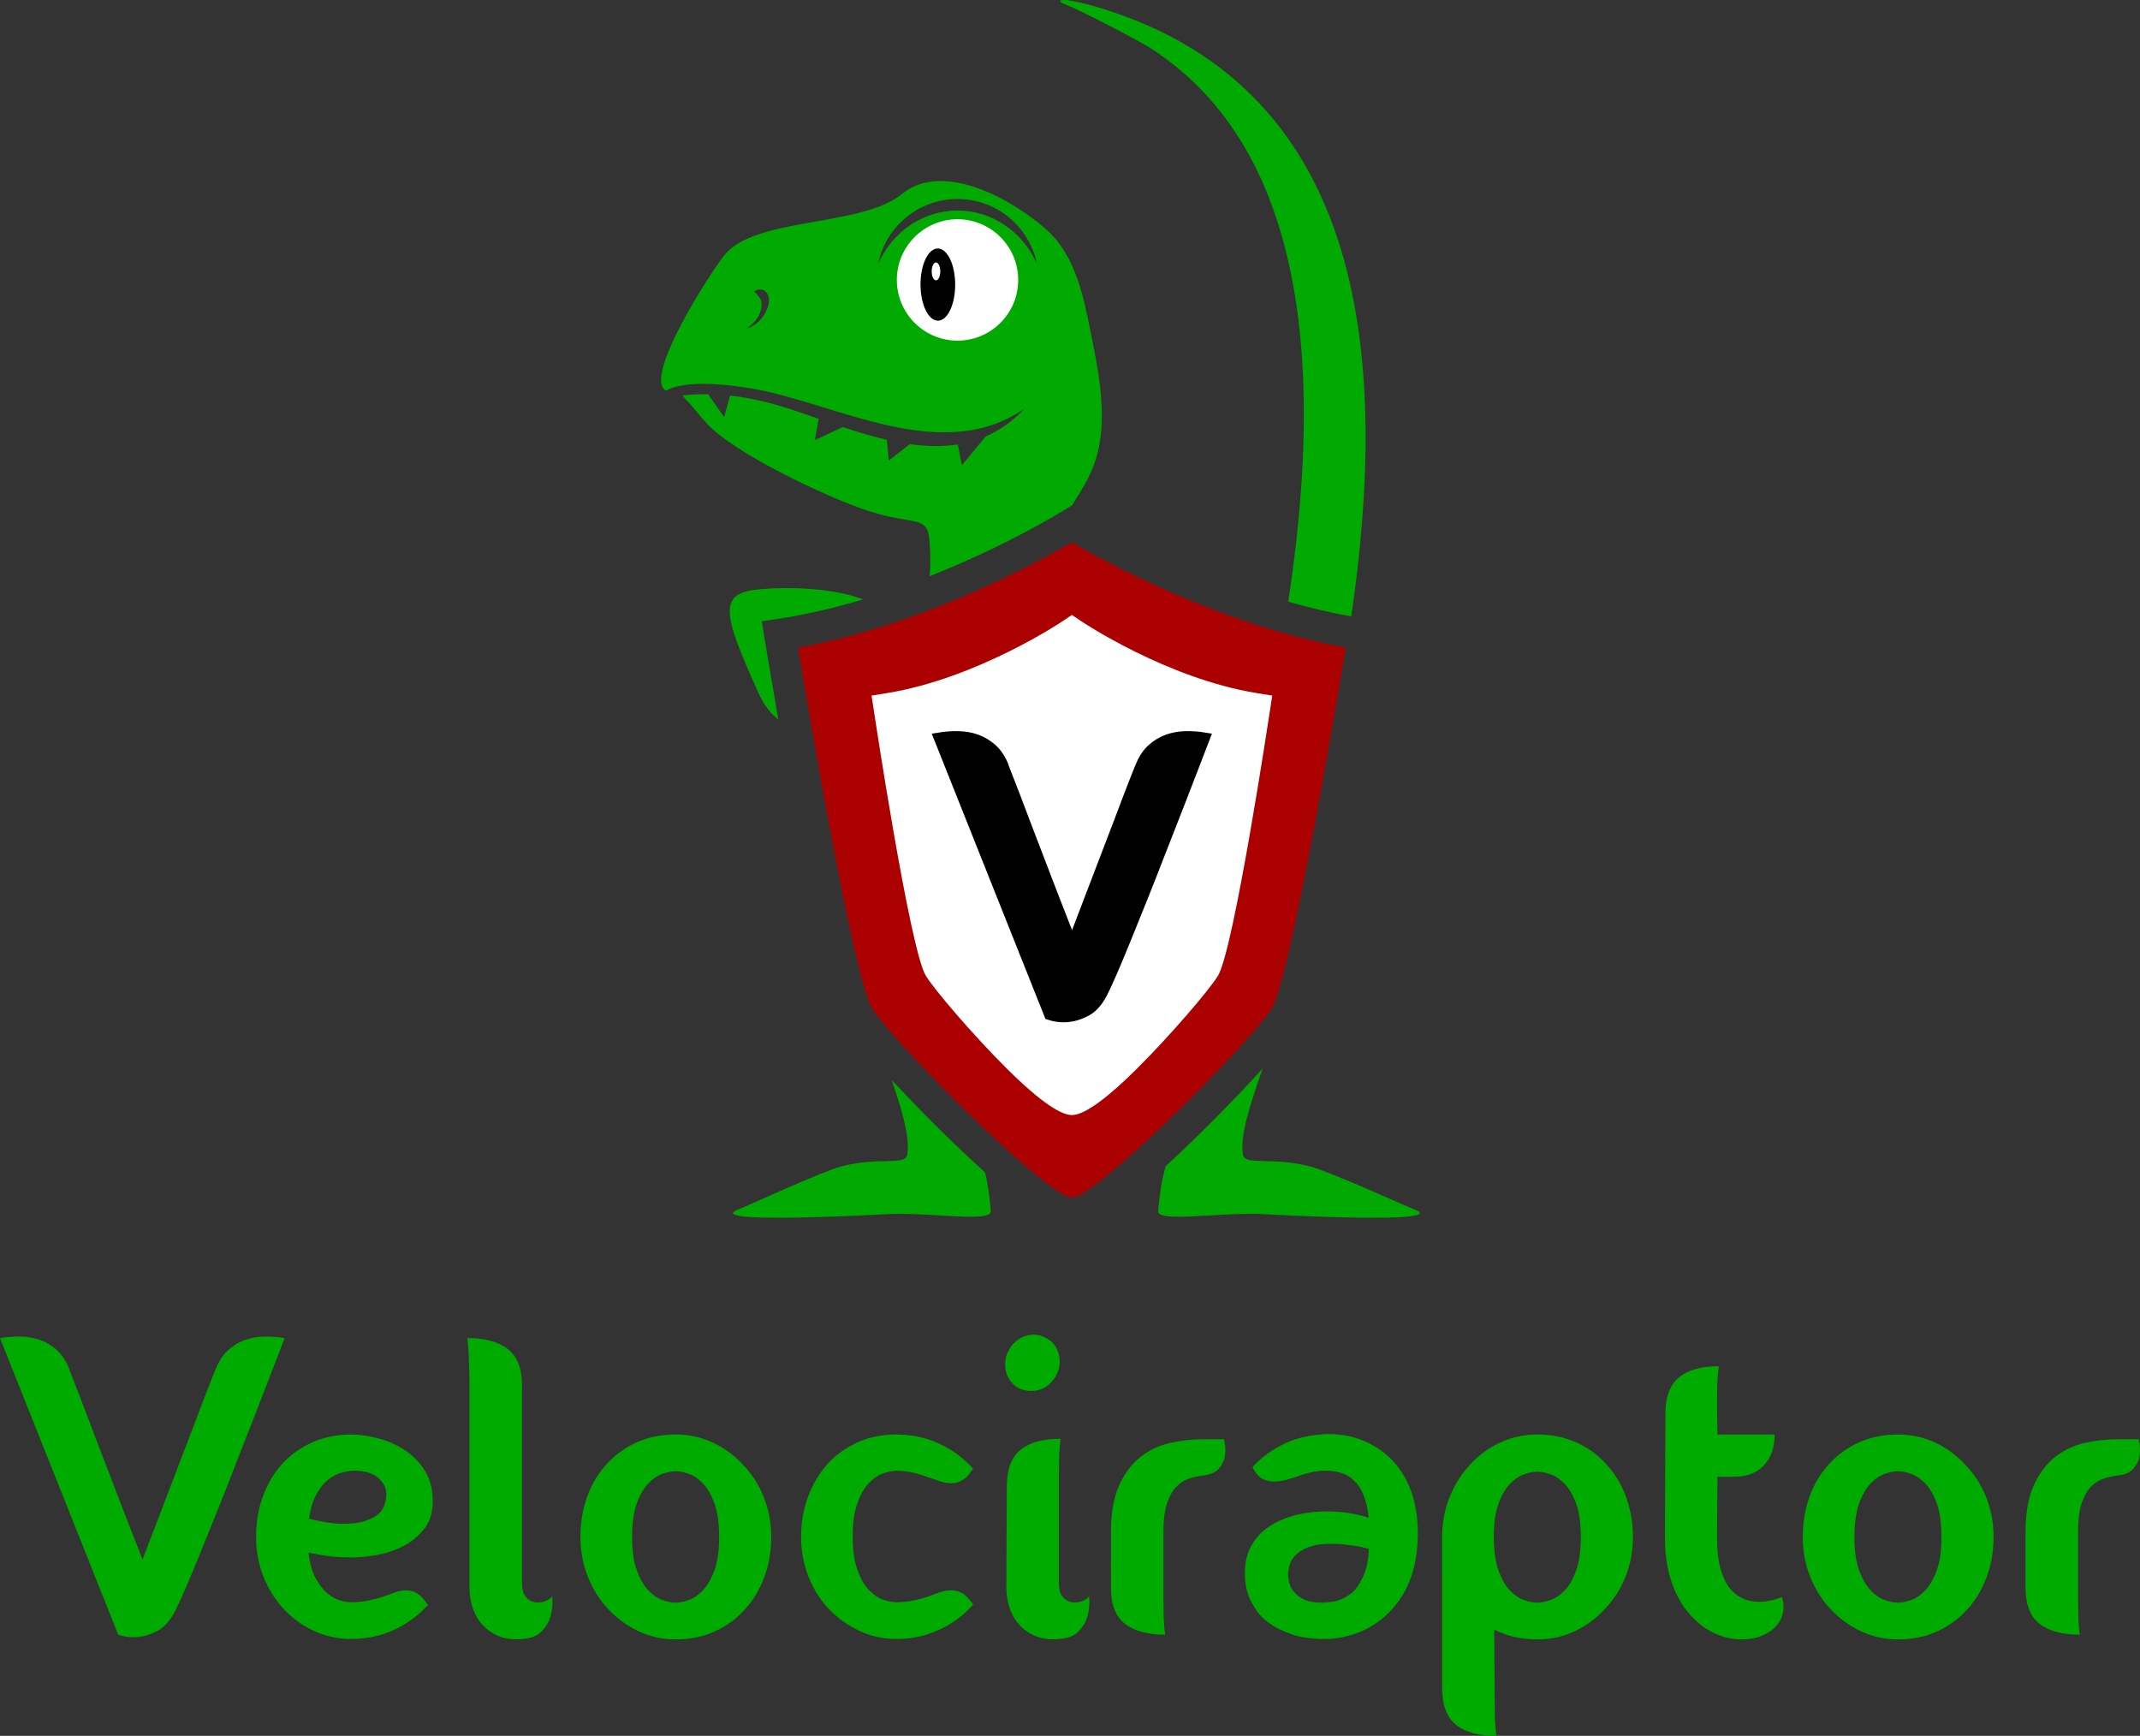
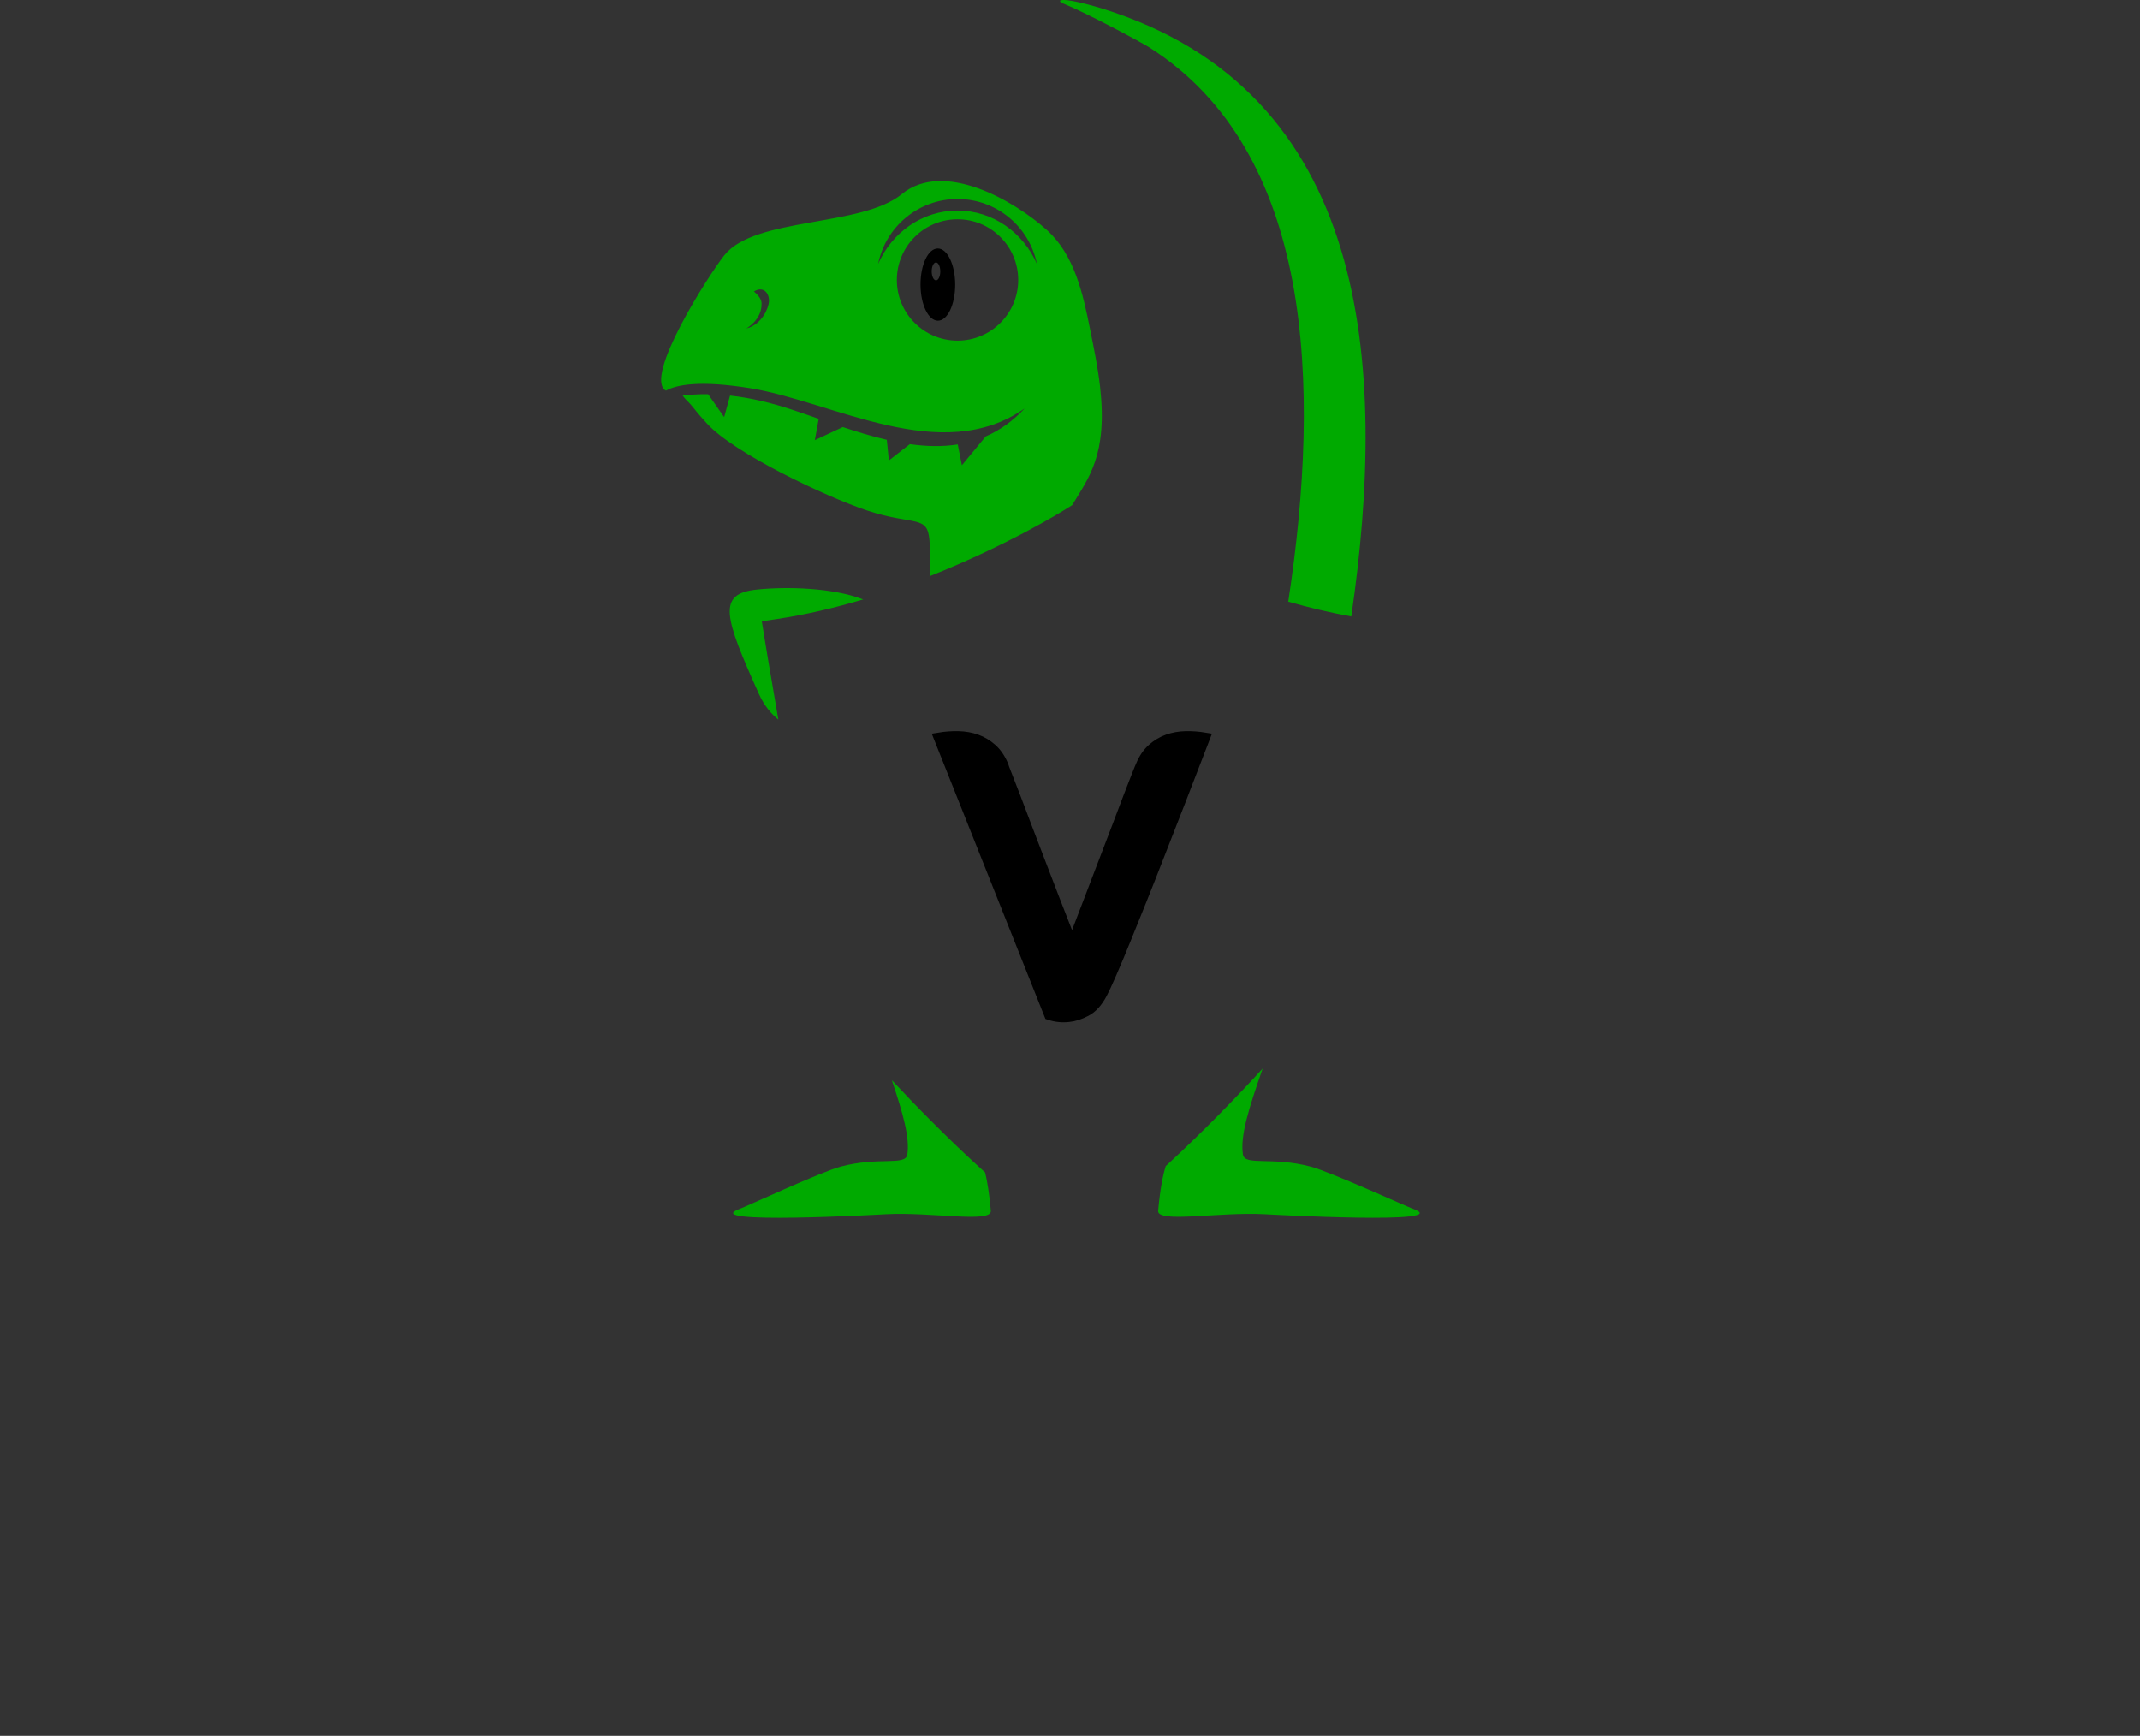
<svg xmlns="http://www.w3.org/2000/svg" xmlns:ns1="http://sodipodi.sourceforge.net/DTD/sodipodi-0.dtd" xmlns:ns2="http://www.inkscape.org/namespaces/inkscape" version="1.1" width="205.197" height="166.441" id="svg35" viewBox="0 0 205.197 166.441" ns1:docname="velo_black_full.svg" ns2:version="0.92.4 (5da689c313, 2019-01-14)">
  <rect x="0" y="0" width="205.197" height="166.441" fill="#333333" stroke="none" />
  <ns1:namedview pagecolor="#ffffff" bordercolor="#666666" borderopacity="1" objecttolerance="10" gridtolerance="10" guidetolerance="10" ns2:pageopacity="0" ns2:pageshadow="2" ns2:window-width="1920" ns2:window-height="1026" id="namedview37" showgrid="false" ns2:snap-bbox="true" ns2:snap-global="false" ns2:zoom="3.2435385" ns2:cx="113.10261" ns2:cy="49.792037" ns2:window-x="0" ns2:window-y="25" ns2:window-maximized="1" ns2:current-layer="svg35" fit-margin-top="0" fit-margin-left="0" fit-margin-right="0" fit-margin-bottom="0" />
  <defs id="defs9">
    <radialGradient id="grad1" cx="0.51" cy="0.51" r="1">
      <stop offset="0%" stop-color="#000000" stop-opacity="1" id="stop4" />
      <stop offset="100%" stop-color="#000000" stop-opacity="1" id="stop6" />
    </radialGradient>
  </defs>
  <g ns2:groupmode="layer" id="layer4" ns2:label="Layer 2" transform="translate(-202.833,-380.391)">
-     <path ns2:connector-curvature="0" id="path19-2" style="fill:#ffffff;fill-rule:evenodd;stroke-width:0.9" d="m 305.785,435.314 c -2.665,1.645 -12.382,7.303 -22.997,9.314 0.943,5.989 4.743,29.662 6.277,32.088 1.092,1.727 6.026,7.328 10.481,11.646 2.902,2.814 5.469,5.029 6.262,5.029 v 0.005 h 0.021 v -0.005 c 0.793,0 3.36,-2.216 6.262,-5.029 4.454,-4.319 9.389,-9.92 10.481,-11.646 1.534,-2.427 5.335,-26.1 6.277,-32.088 -10.615,-2.01 -20.332,-7.669 -22.997,-9.314 l -0.034,0.023 z" ns1:nodetypes="cccccccccccccc" />
-     <ellipse style="opacity:1;fill:#ffffff;fill-opacity:1;stroke:#ffffff;stroke-width:2.179;stroke-linecap:round;stroke-linejoin:round;stroke-miterlimit:0;stroke-dasharray:none;stroke-dashoffset:0;stroke-opacity:1;paint-order:fill markers stroke" id="path7831" cx="294.624" cy="407.134" rx="4.844" ry="5.056" />
-   </g>
-   <path ns2:connector-curvature="0" id="path13" style="fill:#00ab00;fill-opacity:1;fill-rule:evenodd" d="m 27.296,128.3 c -1.664,4.338 -3.206,8.307 -4.624,11.909 -0.6,1.555 -1.207,3.096 -1.821,4.624 -0.614,1.528 -1.187,2.947 -1.719,4.256 -0.532,1.31 -1.009,2.449 -1.432,3.417 -0.423,0.968 -0.744,1.657 -0.962,2.067 -0.464,0.873 -1.009,1.473 -1.637,1.801 -0.628,0.327 -1.214,0.518 -1.76,0.573 -0.682,0.082 -1.351,0.014 -2.006,-0.205 L 0,128.3 c 0.655,-0.109 1.316,-0.157 1.985,-0.143 0.668,0.014 1.289,0.123 1.862,0.327 0.573,0.204 1.098,0.518 1.575,0.941 0.477,0.423 0.866,0.989 1.166,1.698 0.027,0.109 0.157,0.457 0.389,1.044 0.232,0.587 0.518,1.323 0.859,2.21 0.341,0.887 0.716,1.876 1.125,2.967 0.409,1.091 0.832,2.196 1.268,3.315 1.01,2.646 2.155,5.606 3.438,8.88 1.255,-3.274 2.387,-6.234 3.397,-8.88 0.436,-1.119 0.86,-2.224 1.269,-3.315 0.409,-1.091 0.784,-2.08 1.125,-2.967 0.341,-0.887 0.628,-1.623 0.86,-2.21 0.232,-0.587 0.375,-0.935 0.43,-1.044 0.3,-0.709 0.689,-1.275 1.166,-1.698 0.477,-0.423 1.003,-0.737 1.575,-0.941 0.573,-0.205 1.187,-0.314 1.842,-0.327 0.655,-0.014 1.31,0.034 1.964,0.143 z m 12.686,24.472 c 0.327,0.191 0.641,0.518 0.941,0.982 l 0.123,0.123 -0.123,0.123 c -0.9,0.982 -1.971,1.753 -3.213,2.312 -1.241,0.559 -2.585,0.839 -4.031,0.839 -1.255,0 -2.435,-0.253 -3.54,-0.757 -1.105,-0.505 -2.08,-1.207 -2.926,-2.107 -0.818,-0.873 -1.466,-1.903 -1.944,-3.09 -0.477,-1.187 -0.716,-2.462 -0.716,-3.826 0,-1.364 0.211,-2.64 0.634,-3.826 0.423,-1.187 1.03,-2.23 1.821,-3.131 0.791,-0.873 1.753,-1.569 2.885,-2.087 1.132,-0.518 2.394,-0.778 3.785,-0.778 0.764,0 1.603,0.116 2.517,0.348 0.914,0.232 1.766,0.6 2.558,1.105 0.791,0.505 1.446,1.166 1.964,1.985 0.518,0.818 0.777,1.801 0.777,2.946 0,1.119 -0.286,2.026 -0.859,2.722 -0.573,0.696 -1.255,1.241 -2.046,1.637 -0.791,0.395 -1.63,0.668 -2.517,0.818 -0.887,0.15 -1.657,0.225 -2.312,0.225 -1.009,0 -1.889,-0.061 -2.64,-0.184 -0.75,-0.123 -1.262,-0.211 -1.535,-0.266 0.109,0.982 0.327,1.78 0.655,2.394 0.327,0.614 0.696,1.098 1.105,1.453 0.409,0.355 0.819,0.593 1.228,0.716 0.409,0.123 0.777,0.184 1.105,0.184 0.573,0 1.119,-0.055 1.637,-0.164 0.518,-0.109 0.982,-0.232 1.391,-0.368 0.409,-0.136 0.798,-0.273 1.166,-0.409 0.368,-0.136 0.73,-0.204 1.085,-0.204 0.382,0 0.723,0.095 1.023,0.286 z m -6.302,-11.745 c -0.3,0.027 -0.654,0.102 -1.064,0.225 -0.409,0.123 -0.812,0.348 -1.207,0.675 -0.396,0.327 -0.757,0.791 -1.085,1.391 -0.327,0.6 -0.559,1.364 -0.696,2.292 0.437,0.137 1.057,0.266 1.862,0.389 0.805,0.123 1.609,0.143 2.414,0.061 0.805,-0.082 1.514,-0.314 2.128,-0.696 0.614,-0.382 0.948,-1.023 1.003,-1.923 0.054,-0.682 -0.211,-1.269 -0.798,-1.76 -0.587,-0.491 -1.439,-0.71 -2.558,-0.655 z m 19.275,12.032 c 0.055,0.709 0,1.35 -0.164,1.923 -0.136,0.491 -0.409,0.962 -0.819,1.412 -0.409,0.45 -1.05,0.703 -1.923,0.757 -0.846,0.082 -1.582,-0.007 -2.21,-0.266 -0.628,-0.259 -1.153,-0.621 -1.575,-1.085 -0.423,-0.464 -0.737,-1.01 -0.941,-1.637 -0.205,-0.628 -0.307,-1.282 -0.307,-1.964 v -19.93 c -0.027,-0.819 -0.048,-1.48 -0.061,-1.985 -0.014,-0.505 -0.034,-0.907 -0.061,-1.207 -0.027,-0.327 -0.054,-0.587 -0.082,-0.777 1.691,0 2.987,0.355 3.888,1.064 0.9,0.71 1.35,1.869 1.35,3.479 v 18.866 c 0,0.655 0.123,1.126 0.368,1.412 0.246,0.287 0.532,0.457 0.86,0.512 0.327,0.054 0.655,0.02 0.982,-0.102 0.327,-0.123 0.559,-0.28 0.696,-0.47 z m 18.293,-12.605 c 0.846,0.873 1.508,1.903 1.985,3.09 0.477,1.187 0.716,2.462 0.716,3.826 0,1.364 -0.218,2.64 -0.655,3.826 -0.437,1.187 -1.05,2.217 -1.841,3.09 -0.791,0.9 -1.753,1.609 -2.885,2.128 -1.133,0.518 -2.394,0.778 -3.786,0.778 -1.255,0 -2.435,-0.259 -3.54,-0.778 -1.105,-0.518 -2.08,-1.228 -2.926,-2.128 -0.818,-0.873 -1.466,-1.903 -1.944,-3.09 -0.477,-1.187 -0.716,-2.462 -0.716,-3.826 0,-1.364 0.211,-2.64 0.634,-3.826 0.423,-1.187 1.03,-2.217 1.821,-3.09 0.791,-0.9 1.753,-1.61 2.885,-2.128 1.132,-0.518 2.394,-0.778 3.785,-0.778 1.282,0 2.476,0.259 3.581,0.778 1.105,0.518 2.067,1.228 2.885,2.128 z m -6.466,13.218 c 0.355,0 0.771,-0.082 1.248,-0.245 0.477,-0.164 0.934,-0.477 1.371,-0.941 0.437,-0.464 0.805,-1.105 1.105,-1.924 0.3,-0.818 0.45,-1.883 0.45,-3.192 0,-1.31 -0.15,-2.38 -0.45,-3.212 -0.3,-0.832 -0.668,-1.473 -1.105,-1.923 -0.436,-0.45 -0.893,-0.757 -1.371,-0.921 -0.478,-0.164 -0.893,-0.246 -1.248,-0.246 -0.355,0 -0.771,0.082 -1.248,0.246 -0.477,0.164 -0.934,0.471 -1.371,0.921 -0.437,0.45 -0.805,1.091 -1.105,1.923 -0.3,0.832 -0.45,1.903 -0.45,3.212 0,1.31 0.15,2.374 0.45,3.192 0.3,0.819 0.668,1.46 1.105,1.924 0.436,0.464 0.893,0.777 1.371,0.941 0.477,0.164 0.893,0.245 1.248,0.245 z m 21.157,-12.645 c -0.355,0 -0.771,0.082 -1.248,0.245 -0.477,0.164 -0.934,0.471 -1.371,0.921 -0.436,0.45 -0.805,1.091 -1.105,1.924 -0.3,0.832 -0.45,1.903 -0.45,3.212 0,1.31 0.15,2.38 0.45,3.212 0.3,0.832 0.668,1.473 1.105,1.923 0.436,0.45 0.893,0.757 1.371,0.921 0.477,0.164 0.893,0.245 1.248,0.245 0.573,0 1.119,-0.055 1.637,-0.164 0.518,-0.109 0.982,-0.232 1.392,-0.368 0.409,-0.164 0.798,-0.307 1.166,-0.43 0.368,-0.123 0.73,-0.184 1.085,-0.184 0.355,0 0.71,0.095 1.064,0.286 0.3,0.191 0.614,0.505 0.941,0.941 l 0.082,0.164 -0.123,0.123 c -0.9,0.982 -1.971,1.753 -3.212,2.312 -1.241,0.559 -2.571,0.839 -3.99,0.839 -1.282,0 -2.476,-0.259 -3.581,-0.778 -1.105,-0.518 -2.08,-1.214 -2.926,-2.087 -0.818,-0.873 -1.466,-1.903 -1.944,-3.09 -0.477,-1.187 -0.716,-2.462 -0.716,-3.826 0,-1.364 0.218,-2.64 0.655,-3.826 0.436,-1.187 1.05,-2.23 1.842,-3.131 0.791,-0.873 1.746,-1.569 2.864,-2.087 1.119,-0.518 2.374,-0.778 3.765,-0.778 1.446,0 2.79,0.28 4.031,0.839 1.241,0.559 2.312,1.33 3.212,2.312 l 0.123,0.123 -0.123,0.164 c -0.3,0.491 -0.614,0.805 -0.941,0.941 -0.355,0.218 -0.696,0.314 -1.023,0.287 -0.355,0 -0.716,-0.061 -1.085,-0.184 -0.368,-0.123 -0.757,-0.252 -1.166,-0.389 -0.409,-0.164 -0.873,-0.307 -1.392,-0.429 -0.518,-0.123 -1.064,-0.184 -1.637,-0.184 z m 15.306,-9.085 c -0.573,0.955 -1.364,1.432 -2.374,1.432 -0.437,0 -0.846,-0.096 -1.228,-0.286 -0.409,-0.245 -0.723,-0.566 -0.941,-0.962 -0.218,-0.396 -0.327,-0.825 -0.327,-1.289 0,-0.518 0.123,-0.982 0.368,-1.391 0.245,-0.464 0.587,-0.825 1.023,-1.085 0.437,-0.259 0.887,-0.389 1.35,-0.389 0.409,0 0.805,0.109 1.187,0.327 0.436,0.218 0.764,0.532 0.982,0.941 0.218,0.409 0.327,0.846 0.327,1.31 0,0.491 -0.123,0.955 -0.368,1.391 z m 3.192,21.117 c -0.137,0.191 -0.368,0.348 -0.696,0.47 -0.327,0.123 -0.655,0.157 -0.982,0.102 -0.327,-0.055 -0.614,-0.225 -0.859,-0.512 -0.246,-0.286 -0.368,-0.757 -0.368,-1.412 v -9.781 c 0,-0.818 0.007,-1.48 0.02,-1.985 0.014,-0.505 0.034,-0.907 0.061,-1.207 0.027,-0.327 0.055,-0.587 0.082,-0.777 -1.692,0 -2.974,0.355 -3.847,1.064 -0.873,0.709 -1.31,1.883 -1.31,3.519 l -0.041,9.658 c 0,0.682 0.102,1.337 0.307,1.964 0.204,0.627 0.518,1.173 0.941,1.637 0.423,0.464 0.948,0.825 1.575,1.085 0.628,0.259 1.364,0.348 2.21,0.266 0.873,-0.055 1.514,-0.307 1.924,-0.757 0.409,-0.45 0.682,-0.921 0.818,-1.412 0.164,-0.573 0.218,-1.214 0.164,-1.923 z m 2.087,-6.179 c 0,-1.828 0.266,-3.322 0.798,-4.481 0.532,-1.159 1.221,-2.067 2.067,-2.721 0.846,-0.655 1.794,-1.098 2.844,-1.33 1.051,-0.232 2.094,-0.348 3.131,-0.348 h 2.005 c 0.136,0.573 0.164,1.105 0.082,1.596 -0.055,0.409 -0.239,0.805 -0.552,1.187 -0.314,0.382 -0.826,0.614 -1.535,0.696 -0.464,0.054 -0.921,0.157 -1.371,0.307 -0.45,0.15 -0.852,0.409 -1.207,0.777 -0.355,0.368 -0.648,0.893 -0.88,1.575 -0.232,0.682 -0.348,1.596 -0.348,2.742 v 5.934 c 0,0.819 0.007,1.48 0.02,1.985 0.014,0.505 0.034,0.907 0.061,1.207 0.027,0.327 0.055,0.573 0.082,0.737 -1.664,0 -2.947,-0.348 -3.847,-1.043 -0.9,-0.696 -1.351,-1.862 -1.351,-3.499 z m 15.265,-0.573 c 0.736,-0.464 1.569,-0.812 2.496,-1.044 0.928,-0.232 1.896,-0.348 2.906,-0.348 1.418,0 2.769,0.205 4.051,0.614 -0.082,-0.846 -0.259,-1.596 -0.532,-2.251 -0.355,-0.846 -0.887,-1.46 -1.596,-1.841 -0.273,-0.137 -0.566,-0.239 -0.88,-0.307 -0.314,-0.068 -0.675,-0.102 -1.085,-0.102 h -0.45 c -0.382,0.027 -0.764,0.089 -1.146,0.184 -0.382,0.095 -0.764,0.211 -1.146,0.348 -0.382,0.136 -0.764,0.252 -1.146,0.348 -0.382,0.096 -0.75,0.143 -1.105,0.143 -0.382,0 -0.75,-0.082 -1.105,-0.245 -0.327,-0.191 -0.614,-0.505 -0.86,-0.941 l -0.082,-0.164 0.082,-0.123 c 0.819,-0.873 1.78,-1.575 2.885,-2.108 1.105,-0.532 2.312,-0.839 3.622,-0.921 0.136,-0.027 0.252,-0.041 0.348,-0.041 0.096,0 0.211,0 0.348,0 1.255,0 2.401,0.225 3.438,0.675 1.037,0.45 1.937,1.071 2.701,1.862 1.555,1.692 2.36,3.915 2.414,6.67 v 0.327 c 0,2.837 -0.723,5.143 -2.169,6.916 -0.709,0.873 -1.562,1.582 -2.558,2.128 -0.996,0.546 -2.108,0.887 -3.335,1.023 -0.164,0.028 -0.327,0.041 -0.491,0.041 -0.164,0 -0.341,0 -0.532,0 -0.573,0 -1.173,-0.048 -1.801,-0.143 -0.627,-0.095 -1.241,-0.28 -1.841,-0.552 -0.628,-0.245 -1.2,-0.566 -1.719,-0.962 -0.518,-0.396 -0.955,-0.907 -1.31,-1.535 -0.518,-0.791 -0.791,-1.76 -0.818,-2.905 v -0.246 c 0,-1.064 0.218,-1.95 0.655,-2.66 0.382,-0.709 0.969,-1.323 1.76,-1.841 z m 8.471,1.964 c -0.355,-0.054 -0.757,-0.109 -1.207,-0.164 -0.45,-0.055 -0.907,-0.082 -1.371,-0.082 -0.382,0 -0.75,0.02 -1.105,0.061 -0.355,0.041 -0.682,0.116 -0.982,0.225 -0.682,0.218 -1.2,0.559 -1.555,1.023 -0.136,0.164 -0.245,0.348 -0.327,0.552 -0.082,0.205 -0.136,0.43 -0.164,0.675 -0.028,0.082 -0.041,0.205 -0.041,0.368 0,0.273 0.041,0.566 0.123,0.88 0.082,0.314 0.246,0.607 0.491,0.88 0.218,0.273 0.539,0.505 0.962,0.696 0.423,0.191 0.989,0.286 1.698,0.286 0.218,0 0.382,-0.014 0.491,-0.041 0.764,-0.027 1.432,-0.245 2.005,-0.655 0.273,-0.164 0.505,-0.361 0.696,-0.593 0.191,-0.232 0.355,-0.484 0.491,-0.757 0.3,-0.518 0.505,-1.05 0.614,-1.596 0.109,-0.546 0.164,-1.05 0.164,-1.514 -0.027,0 -0.048,-0.007 -0.061,-0.021 -0.014,-0.014 -0.034,-0.02 -0.061,-0.02 -0.109,-0.027 -0.232,-0.054 -0.368,-0.082 -0.136,-0.028 -0.3,-0.068 -0.491,-0.123 z m 8.021,-0.9 c 0,-1.364 0.239,-2.64 0.716,-3.826 0.478,-1.187 1.125,-2.217 1.944,-3.09 0.818,-0.9 1.78,-1.61 2.885,-2.128 1.105,-0.518 2.299,-0.778 3.581,-0.778 1.391,0 2.653,0.259 3.786,0.778 1.132,0.518 2.094,1.228 2.885,2.128 0.791,0.873 1.405,1.903 1.841,3.09 0.436,1.187 0.655,2.462 0.655,3.826 0,1.364 -0.239,2.64 -0.716,3.826 -0.478,1.187 -1.139,2.217 -1.985,3.09 -0.819,0.9 -1.78,1.609 -2.885,2.128 -1.105,0.518 -2.299,0.778 -3.581,0.778 -1.555,0 -2.933,-0.314 -4.133,-0.941 l 0.041,6.22 c 0,0.818 0.007,1.487 0.02,2.005 0.014,0.518 0.034,0.927 0.062,1.228 0.027,0.327 0.055,0.573 0.082,0.737 -1.692,0 -2.981,-0.355 -3.867,-1.064 -0.887,-0.709 -1.33,-1.883 -1.33,-3.519 z m 9.126,6.302 c 0.355,0 0.771,-0.082 1.248,-0.245 0.477,-0.164 0.934,-0.47 1.371,-0.921 0.437,-0.45 0.805,-1.091 1.105,-1.924 0.3,-0.832 0.45,-1.903 0.45,-3.212 0,-1.31 -0.15,-2.373 -0.45,-3.192 -0.3,-0.818 -0.668,-1.453 -1.105,-1.903 -0.436,-0.45 -0.893,-0.757 -1.371,-0.921 -0.478,-0.164 -0.893,-0.245 -1.248,-0.245 -0.355,0 -0.771,0.082 -1.248,0.245 -0.477,0.164 -0.934,0.471 -1.371,0.921 -0.436,0.45 -0.805,1.085 -1.105,1.903 -0.3,0.819 -0.45,1.883 -0.45,3.192 0,1.31 0.15,2.381 0.45,3.212 0.3,0.832 0.668,1.474 1.105,1.924 0.436,0.45 0.893,0.757 1.371,0.921 0.477,0.164 0.893,0.245 1.248,0.245 z m 23.49,-0.532 c 0,0.082 0.014,0.177 0.041,0.287 0.054,0.218 0.082,0.423 0.082,0.614 0,0.491 -0.109,0.934 -0.327,1.33 -0.218,0.395 -0.518,0.73 -0.9,1.003 -0.764,0.546 -1.692,0.818 -2.783,0.818 -0.9,0 -1.787,-0.205 -2.66,-0.614 -0.873,-0.409 -1.664,-1.023 -2.373,-1.842 -0.71,-0.819 -1.276,-1.835 -1.698,-3.049 -0.423,-1.214 -0.634,-2.64 -0.634,-4.276 l 0.041,-11.827 c 0,-1.637 0.437,-2.81 1.31,-3.519 0.873,-0.71 2.142,-1.064 3.806,-1.064 -0.027,0.191 -0.054,0.45 -0.082,0.777 -0.028,0.3 -0.048,0.703 -0.061,1.207 -0.014,0.505 -0.02,1.167 -0.02,1.985 l 0.041,2.578 h 5.484 c 0,1.228 -0.341,2.21 -1.023,2.947 -0.682,0.737 -1.651,1.105 -2.906,1.105 h -1.555 l -0.041,5.811 c 0,1.146 0.102,2.108 0.307,2.885 0.205,0.778 0.484,1.412 0.839,1.903 0.737,0.927 1.692,1.391 2.865,1.391 0.491,0 0.982,-0.068 1.474,-0.205 0.273,-0.082 0.532,-0.164 0.777,-0.246 z m 17.556,-12.686 c 0.846,0.873 1.508,1.903 1.985,3.09 0.477,1.187 0.716,2.462 0.716,3.826 0,1.364 -0.218,2.64 -0.655,3.826 -0.437,1.187 -1.05,2.217 -1.841,3.09 -0.791,0.9 -1.753,1.609 -2.885,2.128 -1.132,0.518 -2.394,0.778 -3.786,0.778 -1.255,0 -2.435,-0.259 -3.54,-0.778 -1.105,-0.518 -2.08,-1.228 -2.926,-2.128 -0.818,-0.873 -1.466,-1.903 -1.944,-3.09 -0.477,-1.187 -0.716,-2.462 -0.716,-3.826 0,-1.364 0.211,-2.64 0.634,-3.826 0.423,-1.187 1.03,-2.217 1.821,-3.09 0.791,-0.9 1.753,-1.61 2.885,-2.128 1.132,-0.518 2.394,-0.778 3.785,-0.778 1.282,0 2.476,0.259 3.581,0.778 1.105,0.518 2.067,1.228 2.885,2.128 z m -6.466,13.218 c 0.355,0 0.771,-0.082 1.248,-0.245 0.477,-0.164 0.934,-0.477 1.371,-0.941 0.437,-0.464 0.805,-1.105 1.105,-1.924 0.3,-0.818 0.45,-1.883 0.45,-3.192 0,-1.31 -0.15,-2.38 -0.45,-3.212 -0.3,-0.832 -0.668,-1.473 -1.105,-1.923 -0.436,-0.45 -0.893,-0.757 -1.371,-0.921 -0.478,-0.164 -0.893,-0.246 -1.248,-0.246 -0.355,0 -0.771,0.082 -1.248,0.246 -0.477,0.164 -0.934,0.471 -1.371,0.921 -0.436,0.45 -0.805,1.091 -1.105,1.923 -0.3,0.832 -0.45,1.903 -0.45,3.212 0,1.31 0.15,2.374 0.45,3.192 0.3,0.819 0.668,1.46 1.105,1.924 0.436,0.464 0.893,0.777 1.371,0.941 0.477,0.164 0.893,0.245 1.248,0.245 z m 12.236,-6.793 c 0,-1.828 0.266,-3.322 0.798,-4.481 0.532,-1.159 1.221,-2.067 2.067,-2.721 0.846,-0.655 1.794,-1.098 2.844,-1.33 1.051,-0.232 2.094,-0.348 3.131,-0.348 h 2.005 c 0.136,0.573 0.164,1.105 0.082,1.596 -0.055,0.409 -0.239,0.805 -0.552,1.187 -0.314,0.382 -0.826,0.614 -1.535,0.696 -0.464,0.054 -0.921,0.157 -1.371,0.307 -0.45,0.15 -0.852,0.409 -1.207,0.777 -0.355,0.368 -0.648,0.893 -0.88,1.575 -0.232,0.682 -0.348,1.596 -0.348,2.742 v 5.934 c 0,0.819 0.007,1.48 0.02,1.985 0.014,0.505 0.034,0.907 0.061,1.207 0.027,0.327 0.055,0.573 0.082,0.737 -1.664,0 -2.947,-0.348 -3.847,-1.043 -0.9,-0.696 -1.351,-1.862 -1.351,-3.499 z" />
+     </g>
  <path ns2:connector-curvature="0" id="path15" style="fill:#00aa00;fill-opacity:1;fill-rule:evenodd" d="m 74.632,68.996 c -0.642,-0.508 -1.337,-1.288 -1.853,-2.435 -3.353,-7.449 -4.045,-9.637 -0.193,-10.033 2.901,-0.299 7.239,-0.169 10.087,0.915 l 0.105,0.027 c -2.638,0.79 -5.41,1.452 -8.222,1.876 l -1.51,0.227 0.243,1.507 c 0.005,0.03 0.538,3.307 1.343,7.916 z m -2.336,-41.049 c 0.867,-0.54 1.494,0.117 1.435,0.998 -0.032,0.469 -0.565,2.131 -2.184,2.56 0,0 1.545,-0.839 1.476,-2.447 -0.017,-0.395 -0.351,-0.783 -0.727,-1.111 z m 19.517,-8.867 c 3.76,0 6.895,2.672 7.611,6.221 -1.327,-3.018 -4.236,-5.113 -7.611,-5.113 -3.375,0 -6.283,2.095 -7.611,5.113 0.716,-3.549 3.851,-6.221 7.611,-6.221 z m 0,1.945 c 3.214,0 5.819,2.605 5.819,5.819 0,3.213 -2.605,5.818 -5.819,5.818 -3.213,0 -5.818,-2.605 -5.818,-5.818 0,-3.214 2.605,-5.819 5.818,-5.819 z m -2.682,34.232 c 0.108,-0.948 0.108,-1.95 -0.008,-3.445 -0.195,-2.511 -1.512,-1.363 -6.066,-2.891 -3.804,-1.277 -12.695,-5.447 -15.304,-8.345 -0.515,-0.573 -0.813,-0.902 -1.283,-1.501 -0.437,-0.556 -0.725,-0.722 -1.017,-1.157 0.598,-0.066 1.187,-0.103 1.767,-0.115 0.228,-0.005 0.454,-0.005 0.678,-0.003 l 1.538,2.197 0.566,-2.067 c 2.163,0.236 4.144,0.763 5.868,1.328 0.853,0.28 1.732,0.588 2.631,0.901 l -0.37,2.047 2.68,-1.255 c 1.388,0.461 2.805,0.894 4.221,1.221 l 0.198,1.98 2.011,-1.564 c 1.559,0.219 3.103,0.262 4.594,0.028 l 0.396,2 2.288,-2.77 c 1.318,-0.572 2.572,-1.438 3.733,-2.682 -7.994,5.595 -18.377,-0.658 -26.322,-1.939 -4.904,-0.791 -7.097,-0.317 -8.078,0.234 -2.198,-1.226 4.097,-11.095 5.607,-12.99 2.936,-3.684 13.149,-2.686 17.001,-5.85 4.024,-3.308 10.815,0.639 13.921,3.436 2.654,2.39 3.466,6.14 4.141,9.508 0.368,1.835 0.755,3.688 0.964,5.56 0.728,6.524 -1.119,8.716 -2.696,11.337 l -0.007,-0.005 -0.004,0.003 -0.004,-0.003 -0.278,0.176 -0.523,0.322 c -0.024,0.015 -5.337,3.331 -12.844,6.3 z m 22.645,56.551 c -0.271,0.891 -0.533,2.151 -0.726,4.284 -0.11,1.216 5.8,0.097 10.212,0.332 0.309,0.017 18.611,1.035 14.178,-0.535 -0.592,-0.21 -7.83,-3.514 -9.756,-4.026 -3.7,-0.985 -6.335,-0.045 -6.505,-1.164 -0.277,-1.815 0.587,-4.472 1.891,-8.241 -2.487,2.739 -5.905,6.235 -9.088,9.162 z m -17.318,0.61 c 0.206,0.845 0.399,1.986 0.55,3.675 0.109,1.216 -5.714,0.097 -10.061,0.332 -0.305,0.017 -18.335,1.035 -13.967,-0.535 0.584,-0.21 7.714,-3.514 9.611,-4.026 3.644,-0.985 6.241,-0.045 6.409,-1.164 0.245,-1.631 -0.417,-3.942 -1.486,-7.129 2.356,2.533 5.299,5.506 8.065,8.05 0.294,0.27 0.588,0.536 0.879,0.797 z M 105.631,0.804 C 131.33,8.741 133.104,34.911 129.569,59.109 c -2.057,-0.369 -4.084,-0.858 -6.043,-1.421 l 0.004,-0.028 c 3.182,-20.878 2.345,-43.112 -13.294,-53.096 -0.796,-0.508 -6.005,-3.301 -8.276,-4.223 -0.755,-0.307 -0.406,-0.759 3.67,0.462 z" />
  <path ns2:connector-curvature="0" id="path17" style="fill:#000000;fill-rule:evenodd" d="m 89.918,23.823 c 0.918,-0.002 1.667,1.546 1.671,3.459 0.005,1.913 -0.735,3.465 -1.653,3.468 -0.918,0.002 -1.667,-1.546 -1.671,-3.459 -0.005,-1.913 0.735,-3.465 1.653,-3.468 z m -0.171,1.341 c 0.227,-6e-4 0.413,0.383 0.414,0.857 0.001,0.474 -0.182,0.858 -0.41,0.859 -0.227,6e-4 -0.413,-0.383 -0.414,-0.857 -0.001,-0.474 0.182,-0.858 0.41,-0.859 z" />
-   <path ns2:connector-curvature="0" id="path19" style="fill:#ab0000;fill-opacity:1;fill-rule:evenodd" d="m 102.742,52.017 c -3.039,1.779 -14.12,7.899 -26.225,10.074 1.075,6.477 5.409,32.083 7.158,34.708 1.245,1.868 6.872,7.926 11.952,12.597 3.309,3.043 6.237,5.44 7.141,5.44 v 0.005 h 0.023 v -0.005 c 0.904,0 3.832,-2.396 7.141,-5.44 5.079,-4.671 10.707,-10.729 11.952,-12.597 1.75,-2.625 6.083,-28.23 7.158,-34.708 -12.105,-2.175 -23.186,-8.294 -26.225,-10.074 l -0.038,0.024 z m 0.038,54.9 -0.012,5e-4 c -1.291,0 -3.694,-1.932 -6.163,-4.386 -3.283,-3.263 -6.976,-7.584 -7.826,-8.962 -1.539,-2.494 -4.973,-25.332 -4.983,-25.397 l -0.225,-1.475 1.48,-0.241 c 8.72,-1.418 16.848,-6.902 16.871,-6.917 l 0.85,-0.574 0.008,0.005 0.008,-0.005 0.85,0.574 c 0.023,0.016 8.151,5.499 16.871,6.917 l 1.48,0.241 -0.225,1.475 c -0.01,0.066 -3.444,22.903 -4.983,25.397 -0.85,1.378 -4.543,5.699 -7.826,8.962 -2.469,2.454 -4.872,4.386 -6.163,4.386 z" />
  <path ns2:connector-curvature="0" id="path21" style="fill:#000000;fill-rule:evenodd;stroke:#000000;stroke-width:1;stroke-linecap:butt;stroke-linejoin:miter;stroke-dasharray:none" d="m 115.524,70.74 c -1.554,4.051 -2.993,7.757 -4.318,11.12 -0.561,1.452 -1.127,2.891 -1.7,4.318 -0.573,1.427 -1.108,2.751 -1.605,3.974 -0.497,1.223 -0.943,2.286 -1.338,3.191 -0.395,0.905 -0.694,1.548 -0.898,1.93 -0.433,0.815 -0.943,1.376 -1.528,1.681 -0.586,0.306 -1.133,0.484 -1.643,0.535 -0.637,0.076 -1.261,0.013 -1.872,-0.191 L 90.036,70.74 c 0.611,-0.102 1.229,-0.146 1.853,-0.134 0.624,0.013 1.204,0.115 1.739,0.306 0.535,0.191 1.025,0.484 1.471,0.879 0.446,0.395 0.809,0.924 1.089,1.586 0.025,0.102 0.146,0.427 0.363,0.975 0.217,0.548 0.484,1.236 0.802,2.063 0.318,0.828 0.669,1.752 1.051,2.771 0.382,1.019 0.777,2.051 1.185,3.095 0.943,2.471 2.013,5.235 3.21,8.292 1.172,-3.057 2.229,-5.821 3.172,-8.292 0.408,-1.044 0.802,-2.076 1.185,-3.095 0.382,-1.019 0.733,-1.943 1.051,-2.771 0.319,-0.828 0.586,-1.516 0.802,-2.063 0.217,-0.548 0.35,-0.873 0.401,-0.975 0.28,-0.662 0.643,-1.191 1.089,-1.586 0.446,-0.395 0.936,-0.688 1.471,-0.879 0.535,-0.191 1.108,-0.293 1.72,-0.306 0.611,-0.013 1.223,0.032 1.834,0.134 z" />
</svg>